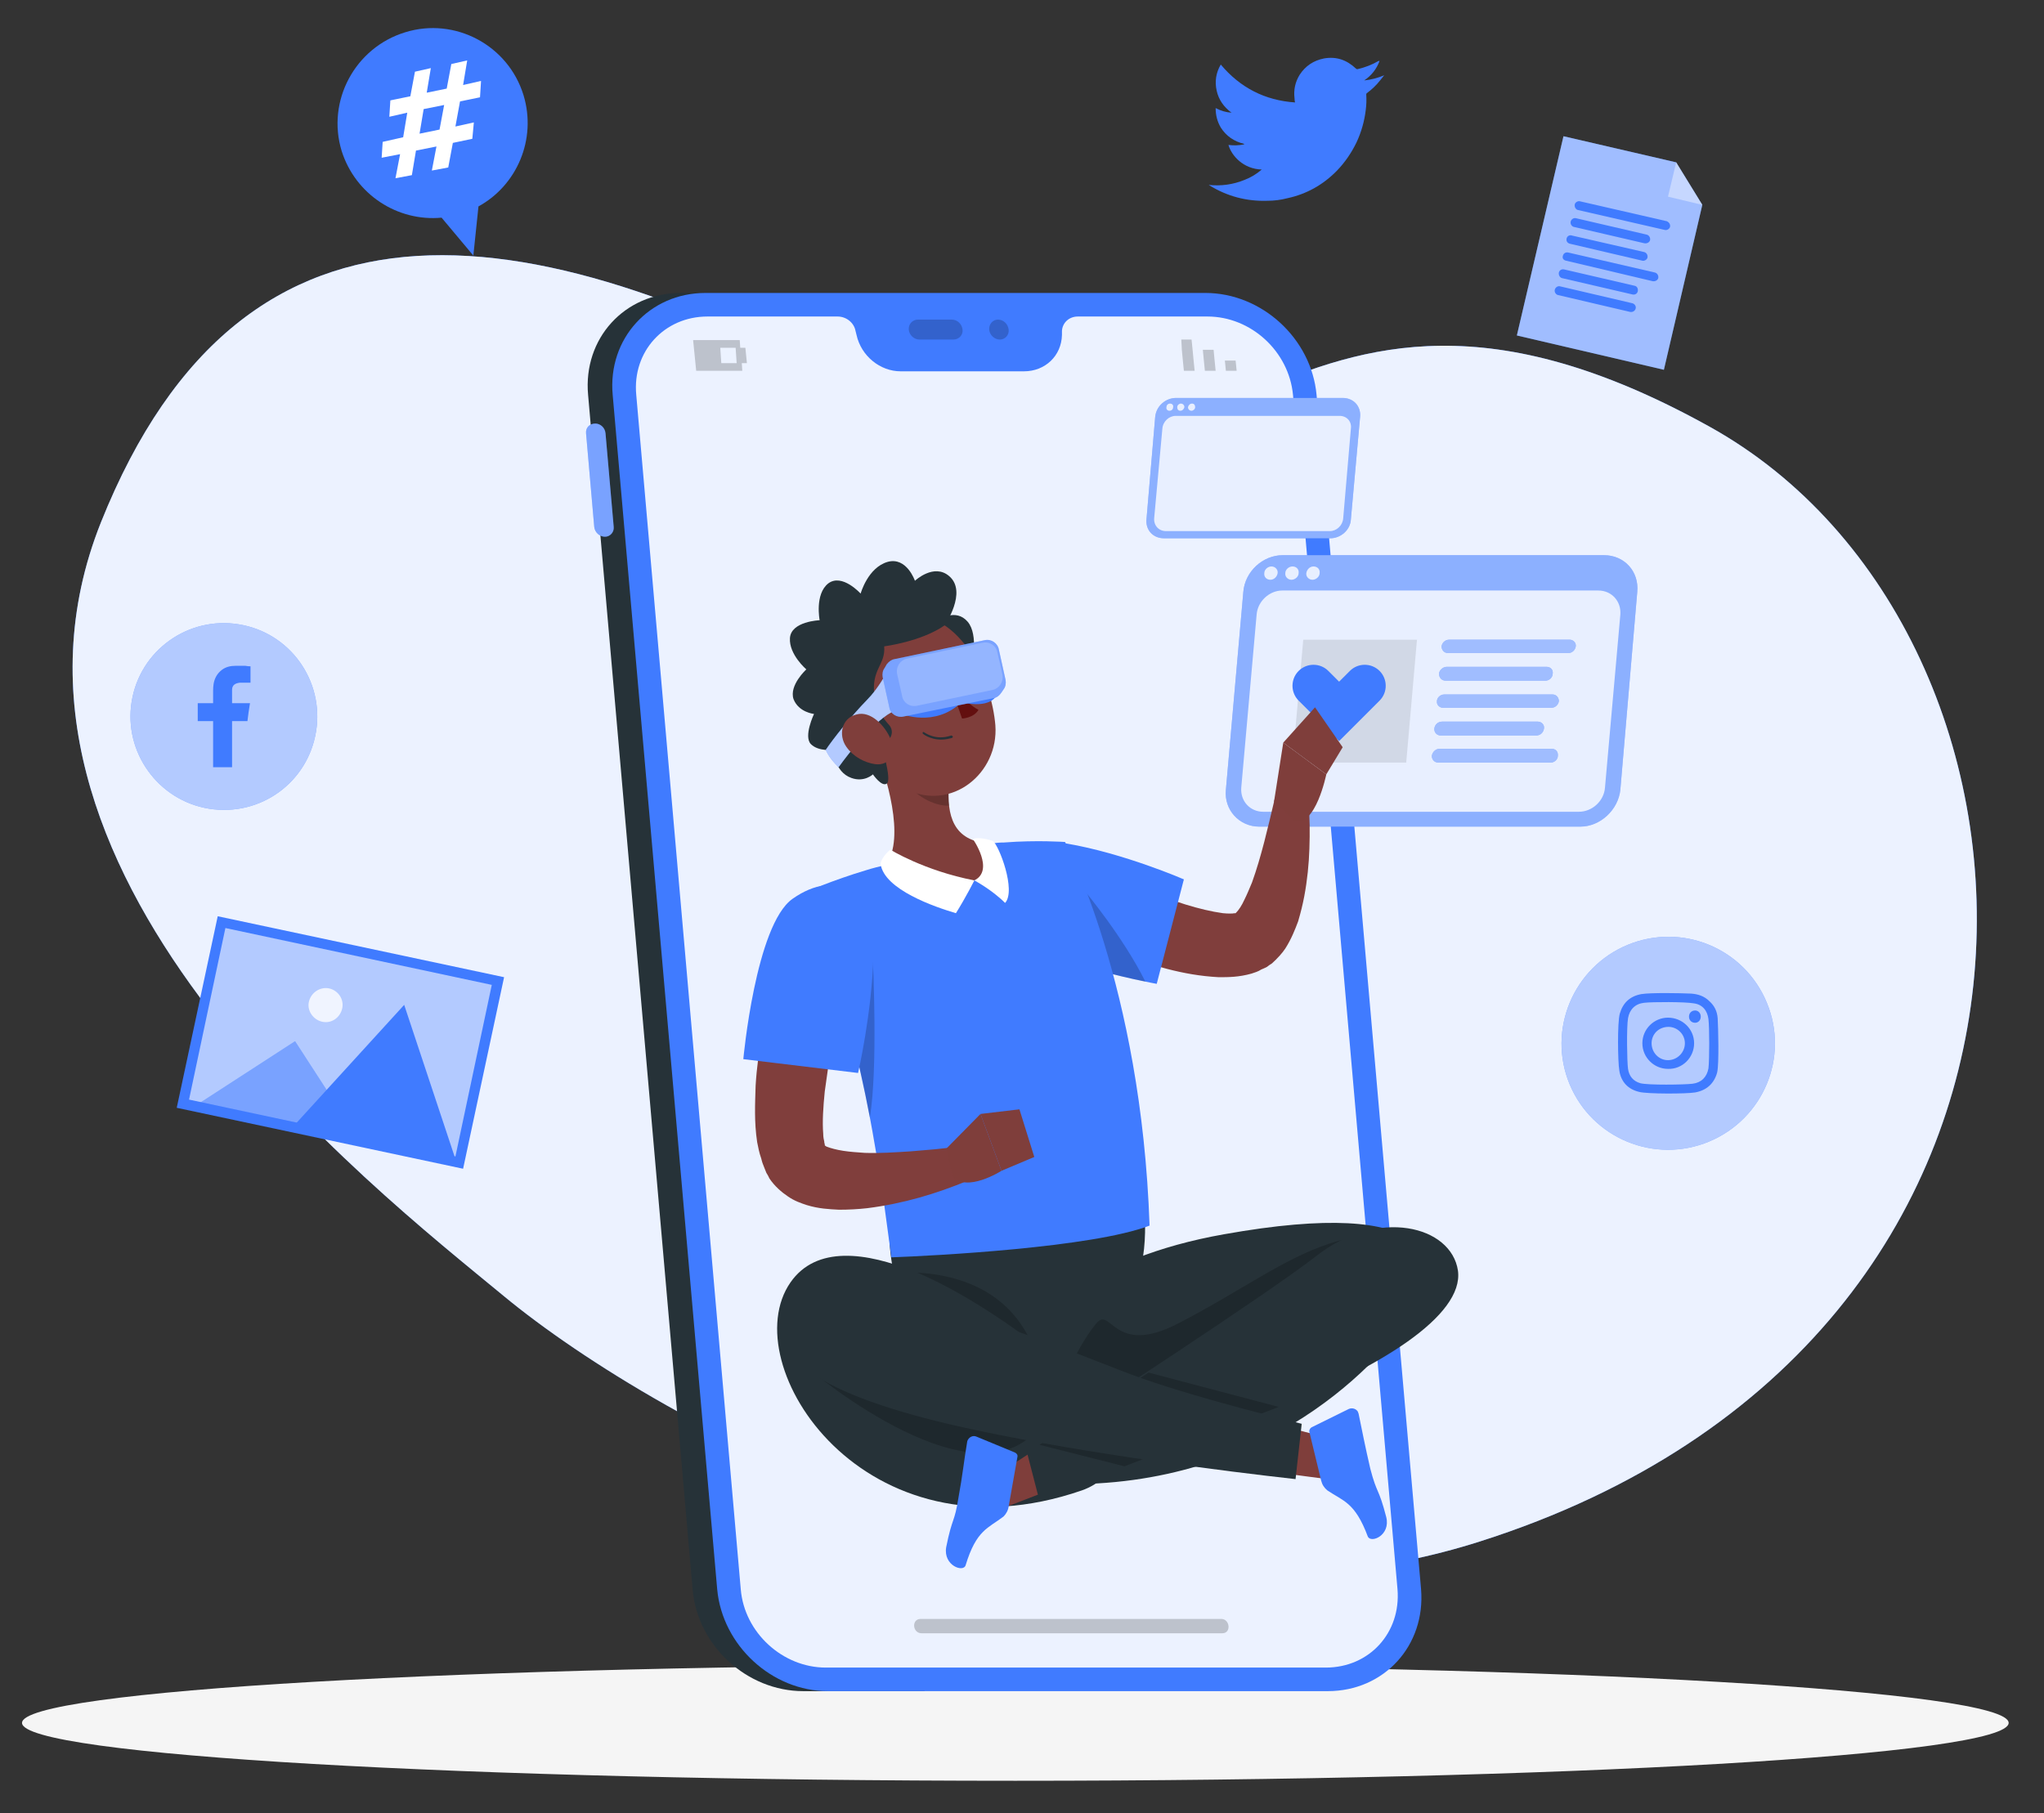
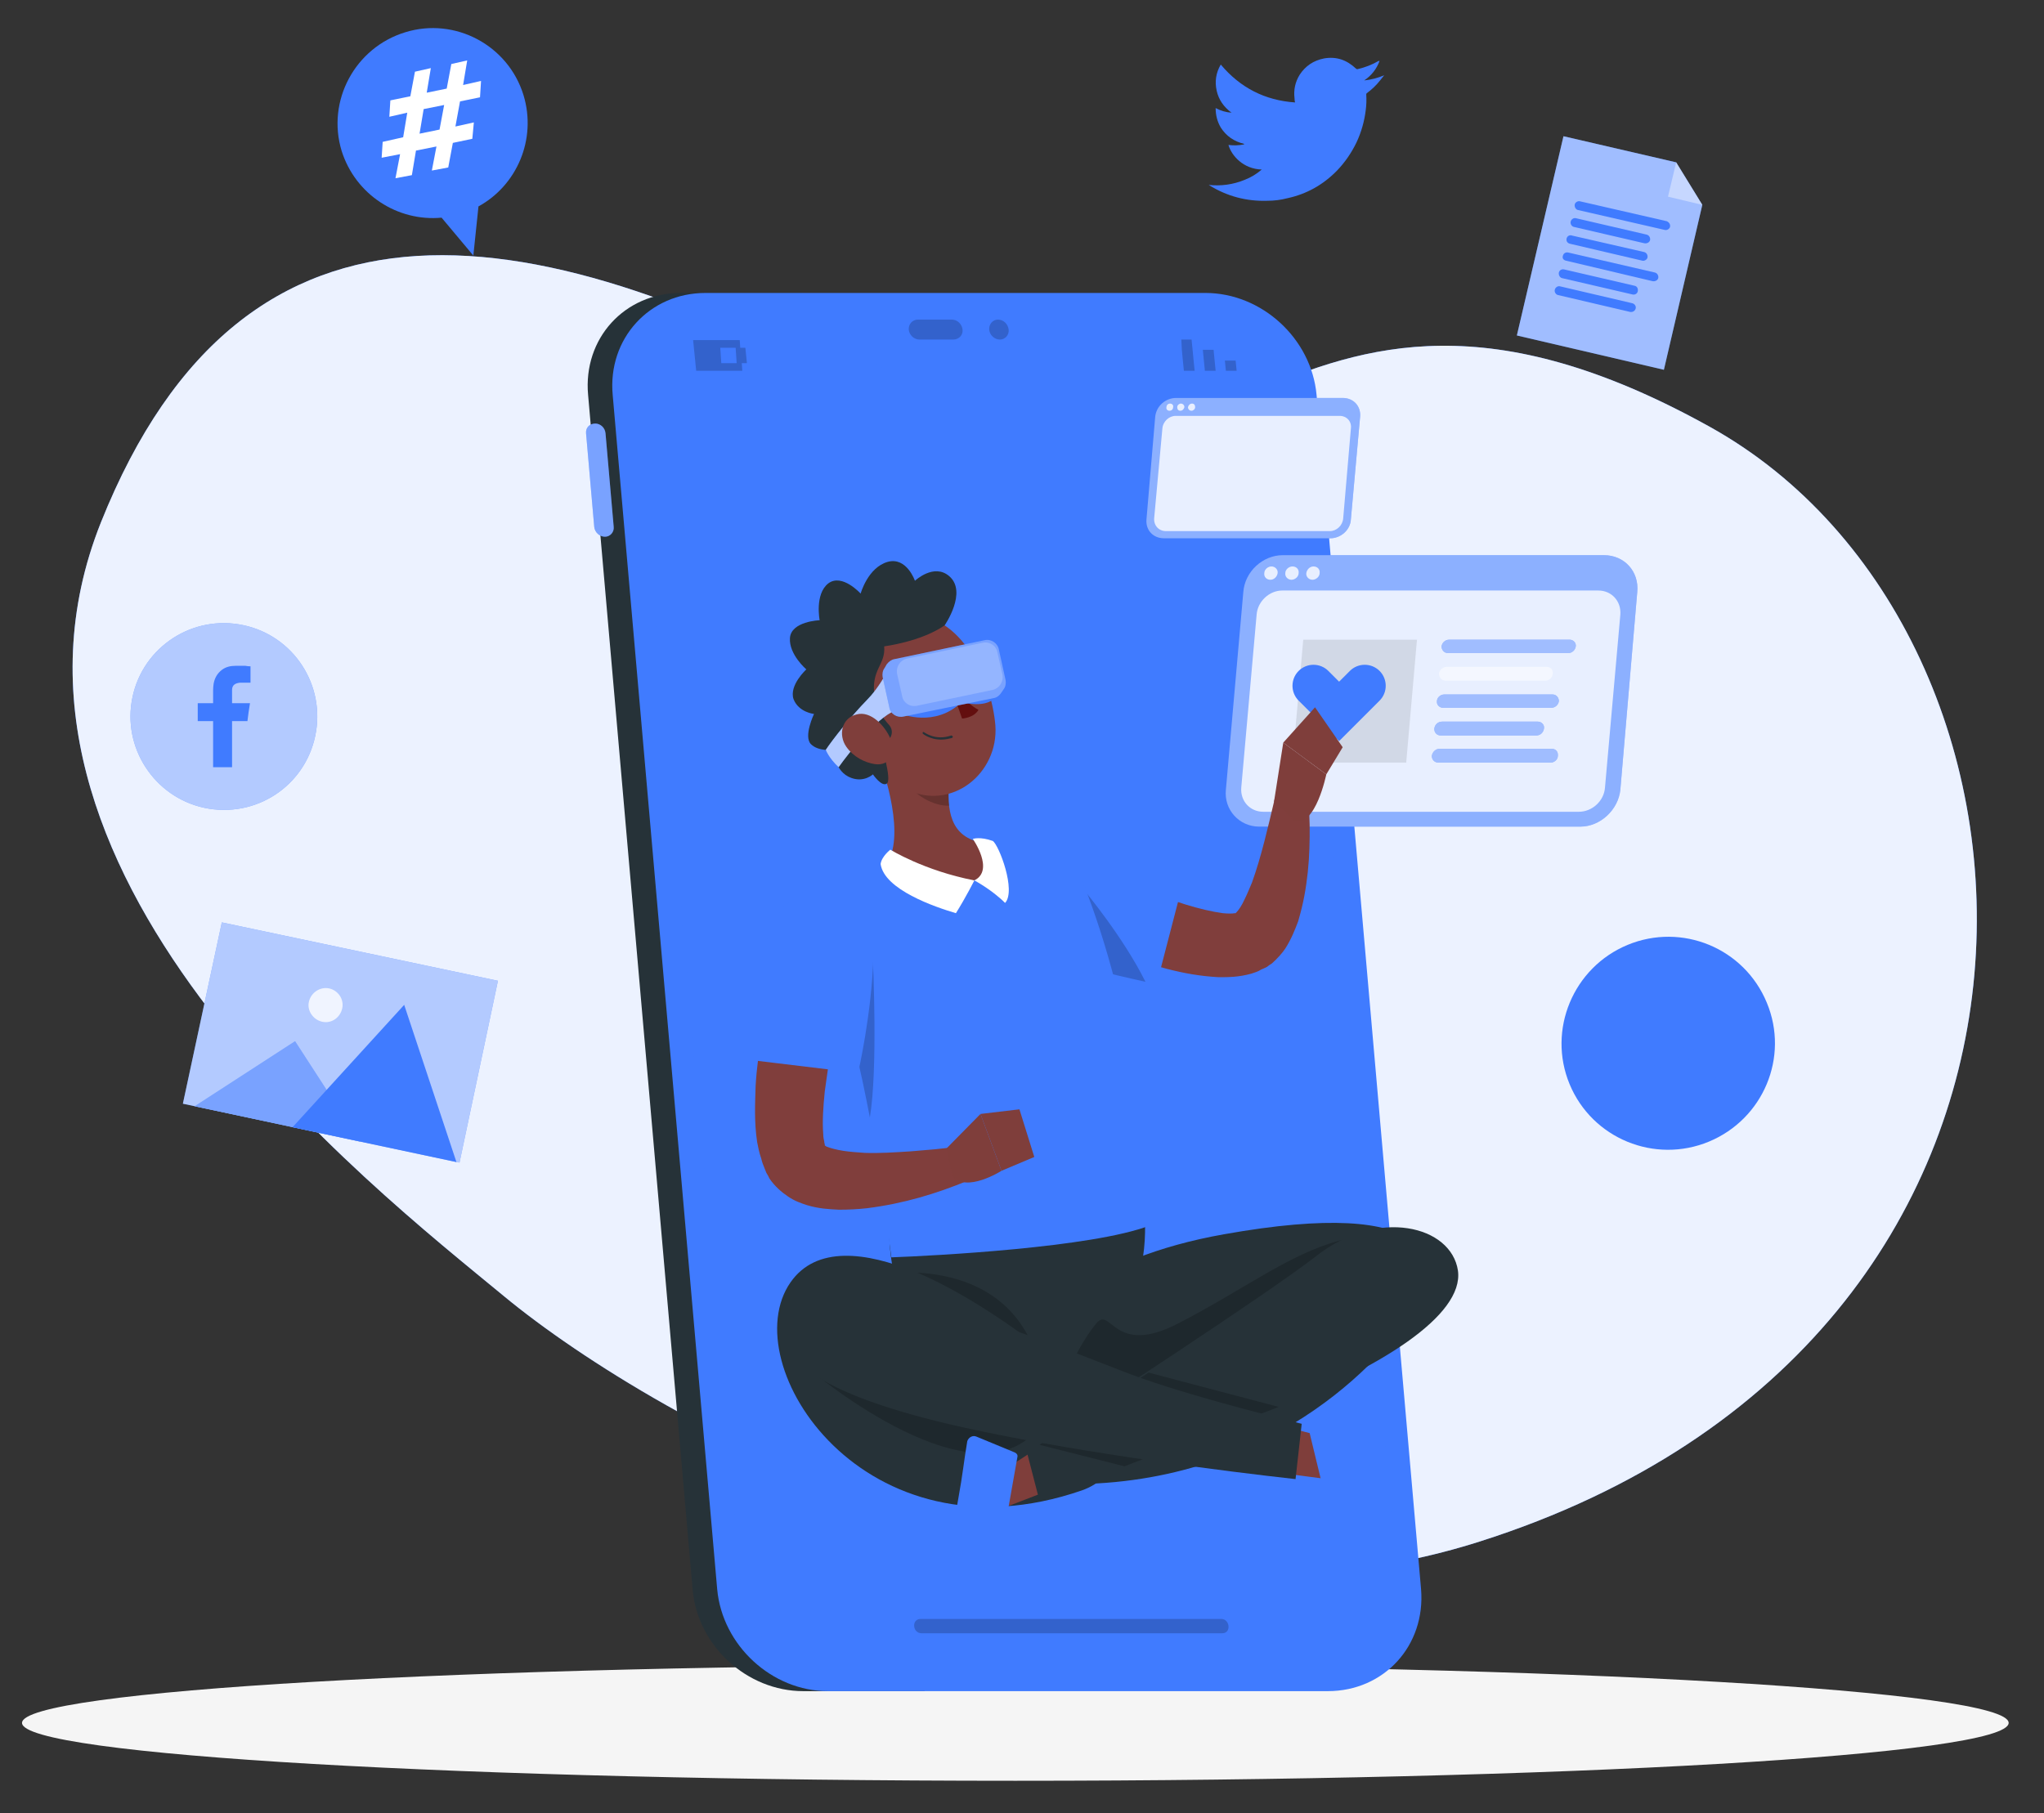
<svg xmlns="http://www.w3.org/2000/svg" version="1.2" viewBox="0 0 399 354" width="399" height="354">
  <rect x="0" y="0" width="399" height="354" fill="#333333" stroke="none" />
  <title>social-media-api-integration-svg</title>
  <style>
		.s0 { fill: #407bff } 
		.s1 { opacity: .9;fill: #ffffff } 
		.s2 { fill: #f5f5f5 } 
		.s3 { fill: #263238 } 
		.s4 { opacity: .3;fill: #ffffff } 
		.s5 { fill: #000000 } 
		.s6 { opacity: .2;fill: #000000 } 
		.s7 { opacity: .4;fill: #ffffff } 
		.s8 { opacity: .8;fill: #ffffff } 
		.s9 { opacity: .1;fill: #000000 } 
		.s10 { fill: #ffffff } 
		.s11 { opacity: .6;fill: #ffffff } 
		.s12 { opacity: .5;fill: #ffffff } 
		.s13 { fill: #803e3c } 
		.s14 { fill: #7f3e3b } 
		.s15 { fill: #630f0f } 
		.s16 { opacity: .2;fill: #ffffff } 
	</style>
  <g id="Background_Simple">
    <g id="Layer">
      <path id="Layer" class="s0" d="m98.4 253.1c-26.4-21.8-105.7-83.4-78.7-151.1 28.2-70.5 85.3-60.6 153.1-22.9 63.4 35.2 75.2-43.4 160.9 4.2 72.6 40.3 79.7 178.1-44.9 217.7-75.7 24.1-160.5-23.2-190.4-47.9z" />
      <path id="Layer" class="s1" d="m98.4 253.1c-26.4-21.8-105.7-83.4-78.7-151.1 28.2-70.5 85.3-60.6 153.1-22.9 63.4 35.2 75.2-43.4 160.9 4.2 72.6 40.3 79.7 178.1-44.9 217.7-75.7 24.1-160.5-23.2-190.4-47.9z" />
    </g>
  </g>
  <g id="Shadow">
    <path id="_x3C_Path_x3E__1_" class="s2" d="m198.2 347.7c-107.2 0-193.9-5-193.9-11.3 0-6.3 86.7-11.3 193.9-11.3 107.2 0 193.9 5 193.9 11.3 0 6.3-86.7 11.3-193.9 11.3z" />
  </g>
  <g id="Device">
    <g id="Layer">
      <g id="Layer">
        <g id="Layer">
          <path id="Layer" class="s3" d="m132.9 57.2h23.7l23.9 273h-23.7c-11 0-20.7-8.9-21.6-19.9l-20.4-233.2c-1-11 7.1-19.9 18.1-19.9z" />
          <g id="Layer">
            <path id="Layer" class="s0" d="m118.2 84.6c-0.1-1.1-1-1.9-2-1.9-1.1 0-1.9 0.8-1.8 1.9l1.6 18.3c0.1 1 1 1.9 2.1 1.9 1 0 1.8-0.9 1.7-1.9z" />
            <path id="Layer" class="s4" d="m118.2 84.6c-0.1-1.1-1-1.9-2-1.9-1.1 0-1.9 0.8-1.8 1.9l1.6 18.3c0.1 1 1 1.9 2.1 1.9 1 0 1.8-0.9 1.7-1.9z" />
          </g>
        </g>
        <path id="Layer" class="s0" d="m161.6 330.2h97.6c11 0 19.1-8.9 18.2-19.9l-20.4-233.2c-1-11-10.7-19.9-21.7-19.9h-97.6c-10.9 0-19.1 8.9-18.1 19.9l20.4 233.2c1 11 10.7 19.9 21.6 19.9z" />
        <g id="Layer">
          <path id="Layer" class="s0" d="m138.1 61.8h25.4c1.7 0 3.2 1.2 3.5 2.8l0.2 0.8c0.9 4.1 4.6 7.1 8.6 7.1h24.1c4.1 0 7.3-3 7.4-7.1v-0.8c0.1-1.6 1.4-2.8 3.1-2.8h25.3c8.5 0 15.9 6.8 16.7 15.3l20.4 233.2c0.7 8.5-5.5 15.3-14 15.3h-97.6c-8.4 0-15.9-6.8-16.6-15.3l-20.4-233.2c-0.8-8.5 5.5-15.3 13.9-15.3z" />
-           <path id="Layer" class="s1" d="m138.1 61.8h25.4c1.7 0 3.2 1.2 3.5 2.8l0.2 0.8c0.9 4.1 4.6 7.1 8.6 7.1h24.1c4.1 0 7.3-3 7.4-7.1v-0.8c0.1-1.6 1.4-2.8 3.1-2.8h25.3c8.5 0 15.9 6.8 16.7 15.3l20.4 233.2c0.7 8.5-5.5 15.3-14 15.3h-97.6c-8.4 0-15.9-6.8-16.6-15.3l-20.4-233.2c-0.8-8.5 5.5-15.3 13.9-15.3z" />
        </g>
        <g id="Layer" style="opacity: .2">
          <path id="Layer" class="s5" d="m193.1 64.4c0.1 1 1 1.9 2.1 1.9 1 0 1.8-0.9 1.7-1.9-0.1-1.1-1-2-2.1-2-1 0-1.8 0.9-1.7 2z" />
          <path id="Layer" class="s5" d="m179.2 62.4c0.7 0 5.8 0 6.6 0 1.1 0 2 0.9 2.1 2 0.1 1-0.7 1.9-1.8 1.9-0.6 0-5.9 0-6.6 0-1.1 0-2-0.9-2.1-1.9-0.1-1.1 0.7-2 1.8-2z" />
        </g>
        <g id="Layer" style="opacity: .2">
          <path id="Layer" class="s5" d="m241.4 72.4h-2.1l-0.2-2h2.1z" />
          <path id="Layer" class="s5" d="m237.1 70.4l0.2 2h-2.1l-0.2-2-0.2-2.1h2.1z" />
          <path id="Layer" class="s5" d="m232.6 66.3l0.2 2 0.2 2.1 0.2 2h-2.1l-0.2-2-0.2-2.1-0.1-2z" />
        </g>
        <path id="Layer" fill-rule="evenodd" class="s6" d="m144.4 66.4l0.1 1.5h1l0.3 3h-1l0.1 1.5h-9l-0.6-6zm-3.6 4.5h3l-0.2-3h-3z" />
      </g>
      <g id="Layer" style="opacity: .2">
        <path id="Layer" class="s5" d="m179.9 318.9q29.4 0 58.7 0c1.8 0 1.5-2.8-0.2-2.8q-29.4 0-58.7 0c-1.8 0-1.6 2.8 0.2 2.8z" />
      </g>
    </g>
  </g>
  <g id="Screen">
    <g id="Layer">
      <g id="Layer">
        <g id="Layer">
          <path id="Layer" class="s0" d="m308.5 161.4h-62.7c-3.9 0-6.9-3.3-6.5-7.2l3.4-38.6c0.3-4 3.8-7.2 7.7-7.2h62.7c4 0 6.9 3.2 6.5 7.2l-3.3 38.6c-0.4 3.9-3.9 7.2-7.8 7.2z" />
          <path id="Layer" class="s7" d="m308.5 161.4h-62.7c-3.9 0-6.9-3.3-6.5-7.2l3.4-38.6c0.3-4 3.8-7.2 7.7-7.2h62.7c4 0 6.9 3.2 6.5 7.2l-3.3 38.6c-0.4 3.9-3.9 7.2-7.8 7.2z" />
          <path id="Layer" class="s8" d="m308.2 158.5h-61.6c-2.6 0-4.5-2.1-4.3-4.7l3-33.8c0.2-2.6 2.5-4.7 5-4.7h61.7c2.6 0 4.5 2.1 4.3 4.7l-3 33.8c-0.2 2.6-2.5 4.7-5.1 4.7z" />
          <path id="Layer" class="s8" d="m249.4 111.9c-0.1 0.7-0.7 1.3-1.4 1.3-0.8 0-1.3-0.6-1.2-1.3 0-0.7 0.7-1.3 1.4-1.3 0.7 0 1.3 0.6 1.2 1.3z" />
          <path id="Layer" class="s8" d="m253.5 111.9c0 0.7-0.7 1.3-1.4 1.3-0.7 0-1.3-0.6-1.2-1.3 0-0.7 0.7-1.3 1.4-1.3 0.8 0 1.3 0.6 1.2 1.3z" />
          <path id="Layer" class="s8" d="m257.6 111.9c0 0.7-0.7 1.3-1.4 1.3-0.7 0-1.3-0.6-1.2-1.3 0.1-0.7 0.7-1.3 1.4-1.3 0.8 0 1.3 0.6 1.2 1.3z" />
          <path id="Layer" class="s9" d="m274.5 148.9h-22.2l2.1-24h22.2z" />
          <g id="Layer">
            <g id="Layer">
              <path id="Layer" class="s0" d="m306.2 127.5h-23.6c-0.7 0-1.2-0.6-1.2-1.3 0.1-0.7 0.7-1.3 1.5-1.3h23.5c0.7 0 1.3 0.6 1.2 1.3-0.1 0.7-0.7 1.3-1.4 1.3z" />
-               <path id="Layer" class="s0" d="m301.7 132.9h-19.5c-0.8 0-1.3-0.6-1.3-1.4 0.1-0.7 0.8-1.3 1.5-1.3h19.5c0.8 0 1.3 0.6 1.2 1.3 0 0.8-0.7 1.4-1.4 1.4z" />
              <path id="Layer" class="s0" d="m302.8 138.2h-21.1c-0.7 0-1.3-0.6-1.2-1.3 0-0.7 0.7-1.3 1.4-1.3h21.2c0.7 0 1.2 0.6 1.2 1.3-0.1 0.7-0.7 1.3-1.5 1.3z" />
              <path id="Layer" class="s0" d="m299.9 143.6h-18.7c-0.7 0-1.3-0.6-1.2-1.4 0.1-0.7 0.7-1.3 1.5-1.3h18.7c0.7 0 1.3 0.6 1.2 1.3-0.1 0.8-0.7 1.4-1.5 1.4z" />
              <path id="Layer" class="s0" d="m302.7 148.9h-21.9c-0.8 0-1.3-0.6-1.3-1.3 0.1-0.8 0.8-1.4 1.5-1.4h21.9c0.8 0 1.3 0.6 1.2 1.4 0 0.7-0.7 1.3-1.4 1.3z" />
            </g>
            <g id="Layer" style="opacity: .5">
              <path id="Layer" class="s10" d="m306.2 127.5h-23.6c-0.7 0-1.2-0.6-1.2-1.3 0.1-0.7 0.7-1.3 1.5-1.3h23.5c0.7 0 1.3 0.6 1.2 1.3-0.1 0.7-0.7 1.3-1.4 1.3z" />
              <path id="Layer" class="s10" d="m301.7 132.9h-19.5c-0.8 0-1.3-0.6-1.3-1.4 0.1-0.7 0.8-1.3 1.5-1.3h19.5c0.8 0 1.3 0.6 1.2 1.3 0 0.8-0.7 1.4-1.4 1.4z" />
              <path id="Layer" class="s10" d="m302.8 138.2h-21.1c-0.7 0-1.3-0.6-1.2-1.3 0-0.7 0.7-1.3 1.4-1.3h21.2c0.7 0 1.2 0.6 1.2 1.3-0.1 0.7-0.7 1.3-1.5 1.3z" />
              <path id="Layer" class="s10" d="m299.9 143.6h-18.7c-0.7 0-1.3-0.6-1.2-1.4 0.1-0.7 0.7-1.3 1.5-1.3h18.7c0.7 0 1.3 0.6 1.2 1.3-0.1 0.8-0.7 1.4-1.5 1.4z" />
              <path id="Layer" class="s10" d="m302.7 148.9h-21.9c-0.8 0-1.3-0.6-1.3-1.3 0.1-0.8 0.8-1.4 1.5-1.4h21.9c0.8 0 1.3 0.6 1.2 1.4 0 0.7-0.7 1.3-1.4 1.3z" />
            </g>
          </g>
        </g>
        <path id="Layer" class="s0" d="m269.3 131c-1.6-1.6-4.2-1.6-5.8 0l-2.1 2.1-2.1-2.1c-1.6-1.6-4.2-1.6-5.8 0-1.6 1.6-1.6 4.2 0 5.8l7.9 7.9 7.9-7.9c1.6-1.6 1.6-4.2 0-5.8z" />
      </g>
      <g id="Layer">
        <g id="Layer">
          <path id="Layer" class="s0" d="m259.7 105.1h-32.5c-2.1 0-3.6-1.6-3.4-3.7l1.7-20c0.2-2.1 2-3.7 4.1-3.7h32.5c2.1 0 3.6 1.6 3.4 3.7l-1.8 20c-0.1 2.1-2 3.7-4 3.7z" />
          <path id="Layer" class="s7" d="m259.7 105.1h-32.5c-2.1 0-3.6-1.6-3.4-3.7l1.7-20c0.2-2.1 2-3.7 4.1-3.7h32.5c2.1 0 3.6 1.6 3.4 3.7l-1.8 20c-0.1 2.1-2 3.7-4 3.7z" />
          <path id="Layer" class="s8" d="m259.6 103.7h-32c-1.4 0-2.4-1.1-2.3-2.5l1.6-17.5c0.1-1.4 1.3-2.5 2.6-2.5h32c1.4 0 2.4 1.1 2.2 2.5l-1.5 17.5c-0.1 1.4-1.3 2.5-2.6 2.5z" />
          <path id="Layer" class="s8" d="m229 79.5c0 0.4-0.3 0.7-0.7 0.7-0.4 0-0.7-0.3-0.6-0.7 0-0.4 0.3-0.7 0.7-0.7 0.4 0 0.7 0.3 0.6 0.7z" />
          <path id="Layer" class="s8" d="m231.2 79.5c-0.1 0.4-0.4 0.7-0.8 0.7-0.4 0-0.6-0.3-0.6-0.7 0-0.4 0.4-0.7 0.7-0.7 0.4 0 0.7 0.3 0.7 0.7z" />
          <path id="Layer" class="s8" d="m233.3 79.5c0 0.4-0.4 0.7-0.7 0.7-0.4 0-0.7-0.3-0.7-0.7 0.1-0.4 0.4-0.7 0.8-0.7 0.4 0 0.6 0.3 0.6 0.7z" />
        </g>
      </g>
    </g>
  </g>
  <g id="Instagram">
    <g id="Layer">
      <path id="Layer" class="s0" d="m333.6 222.9c-10.6 4.4-22.8-0.6-27.2-11.2-4.4-10.6 0.7-22.8 11.3-27.2 10.6-4.4 22.8 0.6 27.2 11.3 4.4 10.6-0.7 22.7-11.3 27.1z" />
-       <path id="Layer" class="s11" d="m333.6 222.9c-10.6 4.4-22.8-0.6-27.2-11.2-4.4-10.6 0.7-22.8 11.3-27.2 10.6-4.4 22.8 0.6 27.2 11.3 4.4 10.6-0.7 22.7-11.3 27.1z" />
      <g id="Layer">
        <path id="Layer" fill-rule="evenodd" class="s0" d="m335.2 209.4c-0.6 2.2-2.1 3.5-4.3 3.9-1.8 0.3-9.4 0.3-10.9-0.1-2.2-0.5-3.6-2-3.9-4.2-0.3-1.7-0.4-9.4 0.1-11.1 0.6-2.1 2-3.4 4.2-3.8 1.9-0.3 7.4-0.2 9.7-0.1 1.4 0.1 2.6 0.5 3.6 1.5 1 0.9 1.5 2 1.6 3.3 0.1 1.6 0.3 8.9-0.1 10.6zm-1.7-10.4c-0.2-1.7-1.2-2.9-2.9-3.1-1.7-0.3-8-0.3-9.7-0.1-1.7 0.2-2.8 1.3-3.1 3-0.3 1.8-0.2 8.5 0 9.9 0.2 1.4 1 2.4 2.4 2.8 1.5 0.4 8.6 0.3 10.2 0.1 1.7-0.2 2.8-1.3 3.1-3 0.2-1.7 0.2-8 0-9.6zm-2.8 4.7c0 2.8-2.3 5.1-5.1 5-2.7 0-5-2.2-5-5 0-2.8 2.3-5 5-5 2.8 0 5.1 2.2 5.1 5zm-1.8 0c0-1.8-1.5-3.2-3.2-3.2-1.9 0-3.3 1.4-3.3 3.2 0 1.8 1.4 3.3 3.2 3.3 1.8 0 3.3-1.5 3.3-3.3zm3.1-5.2c0 0.7-0.5 1.2-1.1 1.2-0.7 0-1.2-0.5-1.2-1.2 0-0.7 0.5-1.2 1.2-1.2 0.6 0 1.1 0.5 1.1 1.2z" />
      </g>
    </g>
  </g>
  <g id="Document">
    <g id="Layer">
      <path id="Layer" class="s0" d="m327.2 31.7l-22-5.1-9.1 38.9 28.7 6.7 7.5-32.2z" />
      <path id="Layer" class="s12" d="m327.2 31.7l-22-5.1-9.1 38.9 28.7 6.7 7.5-32.2z" />
      <path id="Layer" class="s7" d="m327.2 31.7l-1.6 6.7 6.7 1.6z" />
      <g id="Layer">
        <g id="Layer">
          <path id="Layer" class="s0" d="m325 44.9l-17-3.9c-0.4-0.1-0.7-0.6-0.6-1.1 0.1-0.4 0.6-0.7 1-0.6l17 3.9c0.4 0.2 0.7 0.6 0.6 1.1-0.1 0.4-0.6 0.7-1 0.6z" />
        </g>
        <g id="Layer">
          <path id="Layer" class="s0" d="m321 47.5l-13.8-3.2c-0.4-0.1-0.7-0.6-0.6-1 0.1-0.5 0.6-0.8 1-0.7l13.8 3.2c0.5 0.1 0.8 0.6 0.7 1.1-0.1 0.4-0.6 0.7-1.1 0.6z" />
        </g>
        <g id="Layer">
          <path id="Layer" class="s0" d="m320.6 50.9l-14.1-3.3c-0.5-0.1-0.8-0.5-0.7-1 0.1-0.5 0.6-0.8 1.1-0.6l14 3.2c0.5 0.1 0.8 0.6 0.7 1.1-0.1 0.4-0.6 0.7-1 0.6z" />
        </g>
      </g>
      <g id="Layer">
        <g id="Layer">
          <path id="Layer" class="s0" d="m322.6 54.9l-16.9-4c-0.5-0.1-0.8-0.5-0.6-1 0.1-0.4 0.5-0.7 1-0.6l16.9 3.9c0.5 0.1 0.8 0.6 0.7 1.1-0.1 0.4-0.6 0.7-1.1 0.6z" />
        </g>
        <g id="Layer">
          <path id="Layer" class="s0" d="m318.7 57.5l-13.8-3.2c-0.4-0.1-0.7-0.6-0.6-1.1 0.1-0.4 0.5-0.7 1-0.6l13.8 3.2c0.5 0.1 0.7 0.6 0.6 1.1-0.1 0.4-0.5 0.7-1 0.6z" />
        </g>
        <g id="Layer">
          <path id="Layer" class="s0" d="m318.2 60.9l-14.1-3.3c-0.4-0.1-0.7-0.6-0.6-1 0.1-0.5 0.6-0.8 1-0.7l14.1 3.3c0.5 0.1 0.8 0.6 0.7 1-0.1 0.5-0.6 0.8-1.1 0.7z" />
        </g>
      </g>
    </g>
  </g>
  <g id="Twitter">
    <path id="Layer" fill-rule="evenodd" class="s0" d="m246.3 33.1c-3.6-0.1-5.9-2.7-6.5-4.8q1.5 0.2 3-0.1 0 0 0.1-0.1-3-0.7-4.6-3.2-1-1.7-1-3.8 1.5 0.8 3.1 0.9c-1.5-1.1-2.5-2.5-2.9-4.3q-0.6-2.7 0.8-5.1 5.7 6.8 14.5 7.4-0.1-0.4-0.1-0.8-0.3-2.5 1-4.6c1.1-1.7 2.7-2.8 4.8-3.2 2.4-0.4 4.4 0.3 6.2 2 0.1 0.1 0.2 0.1 0.3 0.1q2.2-0.5 4.1-1.6 0.1 0 0.1 0 0 0 0.1 0-0.9 2.4-3 3.8 2-0.2 3.9-1 0 0 0 0-0.4 0.5-0.8 1-1.1 1.4-2.6 2.5-0.1 0.1-0.1 0.2 0.1 1.6-0.1 3.1-0.4 3.3-1.8 6.3-1.5 3.1-3.8 5.5-4.1 4.2-9.7 5.4-1.9 0.5-3.9 0.5-6.1 0.2-11.3-3-0.1-0.1-0.2-0.1 3.7 0.4 7.1-1 1.8-0.7 3.3-2z" />
  </g>
  <g id="Hashtag">
    <g id="Layer">
      <path id="Layer" class="s0" d="m102.2 18.6c-3-9.8-13.4-15.3-23.1-12.3-9.8 3-15.4 13.4-12.4 23.2 2.7 8.5 10.9 13.8 19.5 13l6.2 7.4 1-9.6c7.5-4.1 11.4-13.1 8.8-21.7z" />
      <path id="Layer" fill-rule="evenodd" class="s10" d="m89.8 19.8l-0.9 4.9 3.6-0.8-0.3 3.2-3.8 0.8-0.9 4.8-3.2 0.6 0.9-4.7-4 0.8-0.8 4.8-3.2 0.6 0.9-4.7-3.6 0.7 0.2-3.1 4-0.9 0.8-4.8-3.5 0.8 0.2-3.2 3.9-0.8 0.9-4.8 3.1-0.7-0.8 4.8 3.9-0.8 0.9-4.8 3.1-0.7-0.8 4.8 3.5-0.8-0.2 3.2zm-3.1 0.7l-4 0.8-0.8 4.8 3.9-0.8z" />
    </g>
  </g>
  <g id="Photo">
    <g id="Layer">
      <g id="Layer">
        <g id="Layer">
          <path id="Layer" class="s0" d="m43.3 180.1l53.9 11.4-7.5 35.5-54-11.5z" />
          <path id="Layer" class="s11" d="m43.3 180.1l53.9 11.4-7.5 35.5-54-11.5z" />
        </g>
        <g id="Layer">
          <path id="Layer" class="s0" d="m57.6 203.3l-19.6 12.7 32.3 6.9z" />
          <path id="Layer" class="s4" d="m57.6 203.3l-19.6 12.7 32.3 6.9z" />
          <path id="Layer" class="s0" d="m89.1 226.9l-10.2-30.7-21.8 23.9z" />
        </g>
        <path id="Layer" class="s8" d="m66.8 196.9c-0.4 1.8-2.1 3-3.9 2.6-1.8-0.4-3-2.2-2.6-3.9 0.4-1.8 2.2-3 4-2.6 1.7 0.4 2.9 2.1 2.5 3.9z" />
      </g>
      <g id="Layer">
-         <path id="Layer" fill-rule="evenodd" class="s0" d="m90.4 228.2l-55.9-11.9 8-37.4 55.9 11.9zm-53.5-13.5l52 11.1 7.1-33.5-52-11.1z" />
-       </g>
+         </g>
    </g>
  </g>
  <g id="Facebook">
    <g id="Layer">
      <g id="Layer">
        <path id="Layer" class="s0" d="m61.7 142.8c-1.6 10-10.9 16.7-20.9 15.1-9.9-1.6-16.7-11-15.1-20.9 1.6-10 11-16.7 20.9-15.1 10 1.6 16.7 11 15.1 20.9z" />
        <path id="Layer" class="s11" d="m61.7 142.8c-1.6 10-10.9 16.7-20.9 15.1-9.9-1.6-16.7-11-15.1-20.9 1.6-10 11-16.7 20.9-15.1 10 1.6 16.7 11 15.1 20.9z" />
      </g>
      <path id="Layer" fill-rule="evenodd" class="s0" d="m46.8 133.3q0.9 0 1.8 0 0.1 0 0.3 0v-3.2q-0.5 0-1-0.1-1 0-1.9 0c-1 0-1.9 0.2-2.7 0.8-0.9 0.7-1.4 1.6-1.6 2.7q-0.1 0.7-0.1 1.3 0 1.1 0 2.2v0.3h-3v3.5h3v9h3.7v-9h3q0.2-1.7 0.5-3.5-0.4 0-0.7 0c-0.9 0-2.8 0-2.8 0 0 0 0-1.8 0-2.6 0-1 0.7-1.3 1.5-1.4z" />
    </g>
  </g>
  <g id="Character">
    <g id="Layer">
-       <path id="Layer" class="s3" d="m183.3 121c0 0 3.3-2.3 5.6 0.4 2.2 2.6 0.8 8.5 0.8 8.5l-5.3-6.5z" />
      <g id="Layer">
        <path id="Layer" class="s13" d="m255.4 156.5l-6.6-0.4c-1.3 5.5-2.6 11.2-4.4 16.2-0.5 1.2-1 2.4-1.5 3.4-0.5 1.1-1.1 2-1.6 2.5-0.2 0.2-0.2 0.1-0.3 0.1-0.3 0.1-1.3 0.1-2.3 0-2.2-0.3-4.7-0.9-7.3-1.7-2.5-0.8-5.1-1.7-7.7-2.7-2.6-1-5.2-2.1-7.8-3.3-2.5-1.1-5.2-2.3-7.6-3.5l-6.1 12c2.8 1.5 5.5 2.7 8.3 3.9 2.8 1.3 5.6 2.4 8.5 3.4 2.9 1.1 5.8 2 8.9 2.8 3.1 0.8 6.3 1.4 10 1.6 1.9 0 3.9 0 6.4-0.7 0.6-0.2 1.3-0.4 1.9-0.8q0.5-0.2 1.1-0.5 0.5-0.4 1-0.7c1.1-1 2-2 2.6-2.9 1.2-1.9 1.9-3.7 2.5-5.3 0.5-1.7 0.9-3.3 1.2-4.9 0.6-3.2 0.9-6.3 1-9.3 0.1-3.1 0.1-6.1-0.2-9.2z" />
        <g id="Layer">
          <path id="Layer" class="s0" d="m193.6 179.1c3.9 7.9 32.2 13 32.2 13l5.3-20.4c0 0-11.7-5.1-22.9-7-11.5-1.8-18.8 5.7-14.6 14.4z" />
        </g>
        <g id="Layer">
          <path id="Layer" class="s14" d="m248.7 156.5l1.8-11.5 8.4 6.2c0 0-2.1 10.3-6.2 9.1z" />
          <path id="Layer" class="s14" d="m256.7 138.1l5.4 7.8-3.2 5.3-8.4-6.2z" />
        </g>
        <path id="Layer" class="s6" d="m211.7 173.9l-4 1.4-0.8 3 0.5 4.8 3.7 5.5c5.1 1.5 9.9 2.5 12.5 3.1-4.3-8.7-11.9-17.8-11.9-17.8z" />
      </g>
      <g id="Layer">
        <path id="Layer" class="s3" d="m173.6 241c0 0-0.4 32.6 29.3 25.9 28.2-6.5 19.3-38.1 19.3-38.1z" />
        <g id="Layer">
          <path id="Layer" class="s3" d="m202.9 263.1c-9.7-7.9-38.6-27.1-48.6-12.7-11.1 16 14.4 55.3 56.9 40.6 6.8-2.4 12.8-10.6-8.3-27.9z" />
        </g>
        <path id="Layer" class="s3" d="m238.9 241c41.4-7.4 43.7 5.1 36.6 15.7-7.1 10.6-30.7 35.5-72.6 32.9-15.6-1-15.9-39.4 36-48.6z" />
        <path id="Layer" class="s6" d="m208.9 266.9c0 0 2.2-5 5.1-8.5 2.9-3.5 3.3 6.6 16 0 12.8-6.6 21.7-13.6 31.6-16.2 9.9-2.6-7.6 15.2-7.6 15.2l-31 17.1z" />
        <path id="Layer" class="s14" d="m209.7 289.1l-15.3 5.9 1.3-7.8 12.6-8.2z" />
        <path id="Layer" class="s3" d="m284.6 248.1c-1.3-8.8-15.6-12.3-27.6-2.9-9.9 7.7-45.2 30.6-56.6 38.1l2.4 9.3c10.5-4 31.1-11.8 45.8-17.5 20.6-7.9 37.2-18.2 36-27z" />
        <path id="Layer" class="s6" d="m201.1 261.7c-5.1-10.8-15.9-12.9-22-13.2 8.4 3.6 16.8 9.3 22 13.2z" />
        <path id="Layer" class="s6" d="m219.5 286.3c9.5-3.7 20.3-7.8 29.1-11.2q0.5-0.2 1-0.4l-25.4-6.7c-8.7 5.7-16.7 11.1-21.3 14.1z" />
        <path id="Layer" class="s6" d="m158.3 267.6c0 0 33.2 28.1 45.3 10.1l-40-15.3-4.5-2z" />
        <path id="Layer" class="s14" d="m243.7 286.8l15.4 2-1.6-8.5-15.8-4.1z" />
        <path id="Layer" class="s3" d="m254.1 278c-7.6-1.9-24.7-6.2-35.3-10.4-14.3-5.5-50.6-20.6-62.6-13.6-8.3 4.9 0.3 12.2 0.3 12.2 0 0 3.8 6.7 34.3 13.1 21.7 4.6 48.6 8 62.1 9.5z" />
        <path id="Layer" class="s0" d="m257.9 289.1l-2.3-9.5c-0.1-0.3 0.1-0.7 0.4-0.9l7.3-3.6c0.7-0.3 1.5 0 1.8 0.6q0 0.1 0.1 0.3c0.7 3.4 1.3 6.5 2.3 10.8 1.3 5 1.6 3.6 3.1 9.4 0.9 3.6-3 5.2-3.6 3.8-2.5-6.7-4.8-6.9-7.9-9-0.6-0.5-1-1.1-1.2-1.9z" />
        <path id="Layer" class="s0" d="m196.9 294.1l1.7-9.6c0.1-0.4-0.1-0.7-0.5-0.9l-7.5-3.1c-0.7-0.3-1.4 0.1-1.7 0.7q-0.1 0.2-0.1 0.3c-0.6 3.5-0.9 6.6-1.7 10.9-0.8 5.1-1.2 3.7-2.4 9.7-0.6 3.6 3.4 5 3.8 3.5 2.1-6.9 4.4-7.2 7.4-9.5 0.5-0.5 0.9-1.2 1-2z" />
      </g>
      <g id="Layer">
        <path id="Layer" class="s0" d="m170.7 223.2c1.6 8.8 2.5 16.7 3.3 22.3 8.2-0.3 39.2-1.9 50.4-6.2-1.6-47-16.5-74.9-16.5-74.9 0 0-5.5-0.4-11.9 0.1q-1.2 0-2.5 0.2c-5.5 0.6-14.4 2.6-20.5 4.2q-2 0.4-3.9 1c-6.4 1.9-11.9 4.3-11.9 4.3 4 9.7 7.1 19.8 9.4 29.3 1.7 7 3.1 13.7 4.1 19.7z" />
      </g>
      <path id="Layer" class="s14" d="m170.6 145.3c2.5 6.3 6.1 18.2 2.4 23.5 4 2.9 9.6 4.8 17 3.1 5.7-1.2 5.2-5.3 3.5-7.2-7.7-0.3-8.6-5.8-8.3-11.2z" />
      <g id="Layer">
        <path id="Layer" class="s10" d="m190.2 171.9c0 0-1.6 3.2-3.6 6.4-4.1-1.2-14-4.6-14.7-9.6 0.2-1.5 1.9-2.8 1.9-2.8 0 0 6.6 4.1 16.4 6z" />
      </g>
      <g id="Layer">
        <path id="Layer" class="s10" d="m190.2 171.9c0 0 3.4 1.8 6 4.4 2.2-2.4-1.2-11.3-2.4-12.1-2.5-0.9-3.9-0.4-3.9-0.4 0 0 4.3 6.1 0.3 8.1z" />
      </g>
      <path id="Layer" class="s6" d="m176.5 148.7l8.7 4.8c0 1.3-0.1 2.6 0.1 3.8-2.9 0.2-7.4-2.2-8.2-5-0.5-1.5-0.7-2.9-0.6-3.6z" />
      <path id="Layer" class="s14" d="m166.2 137.4c3.3 8.5 4.9 13.7 10.7 16.7 8.8 4.4 18.1-3.1 17.4-12.5-0.7-8.4-6.1-20.9-15.7-21.5-9.4-0.5-15.8 8.9-12.4 17.3z" />
      <path id="Layer" class="s3" d="m180.1 135.4c0.2 0.8 0.8 1.2 1.3 1 0.4-0.1 0.6-0.8 0.4-1.5-0.3-0.7-0.8-1.2-1.3-1-0.4 0.1-0.6 0.8-0.4 1.5z" />
      <path id="Layer" class="s3" d="m188.1 132.8c0.2 0.7 0.8 1.1 1.2 1 0.5-0.2 0.7-0.9 0.4-1.6-0.2-0.7-0.8-1.2-1.2-1-0.5 0.2-0.7 0.9-0.4 1.6z" />
      <path id="Layer" class="s15" d="m185.6 134c0 0 3 3.3 5.4 4.6-0.9 1.6-3.2 1.7-3.2 1.7z" />
      <path id="Layer" class="s3" d="m184.9 144.3q0.5-0.1 0.9-0.2c0.2-0.1 0.2-0.2 0.2-0.3-0.1-0.1-0.2-0.2-0.3-0.2-3.1 1.1-5.2-0.6-5.3-0.6 0-0.1-0.2-0.1-0.3 0 0 0.1 0 0.3 0.1 0.3 0.1 0.1 1.9 1.5 4.7 1z" />
      <path id="Layer" class="s3" d="m176.8 133.7c0.2 0 0.3-0.1 0.3-0.3 0.7-1.8 2.2-2.3 2.2-2.3 0.3 0 0.4-0.3 0.4-0.5-0.1-0.2-0.3-0.4-0.6-0.3-0.1 0-2 0.5-2.8 2.8-0.1 0.3 0.1 0.5 0.3 0.6q0.1 0 0.2 0z" />
      <path id="Layer" class="s3" d="m190.6 128.9q0.1-0.1 0.2-0.2c0.2-0.1 0.2-0.4 0-0.6-1.6-1.7-3.6-1.3-3.7-1.3-0.2 0-0.4 0.3-0.3 0.5 0 0.2 0.2 0.4 0.5 0.4 0-0.1 1.6-0.3 2.9 1q0.2 0.2 0.4 0.2z" />
      <path id="Layer" class="s6" d="m162.7 189.4c1.5 4.7 2.8 9.5 3.9 14.1 1.3 5.1 2.3 10 3.2 14.7 1.6-9.5 0.6-30.4 0.6-30.4l-5.1-5c0 0-1.4 2.5-2.6 6.6z" />
      <g id="Layer">
        <path id="Layer" class="s13" d="m187.1 223.9l-4.6 0.5q-2.4 0.2-4.7 0.4c-3.1 0.2-6.1 0.4-9 0.3-1.5-0.1-2.9-0.2-4.2-0.4-1.3-0.2-2.4-0.5-3.2-0.8-0.4-0.2-0.4-0.3-0.4-0.3 0 0 0 0 0 0v-0.2q-0.1-0.2-0.1-0.5c-0.1-0.4-0.2-0.9-0.2-1.5-0.2-2.4 0-5.3 0.3-8.3 0.4-2.9 0.8-5.9 1.4-9 1.1-6 2.5-12.3 3.9-18.2l-13.5-3.6c-0.9 3.3-1.6 6.4-2.3 9.7-0.8 3.2-1.3 6.5-1.8 9.8-0.5 3.4-1 6.7-1.2 10.2-0.1 3.5-0.3 7 0.3 11 0.2 1 0.4 2.1 0.8 3.2q0.2 0.9 0.6 1.8 0.2 0.5 0.4 1l0.3 0.5 0.3 0.6c1 1.5 2.4 2.7 3.6 3.5 1.3 0.9 2.5 1.3 3.7 1.7 2.3 0.7 4.3 0.8 6.3 0.9 1.9 0 3.7-0.1 5.5-0.3 7.1-0.9 13.4-2.8 19.7-5.4z" />
        <g id="Layer">
          <path id="Layer" class="s0" d="m154.7 175.5c-7.2 5.1-9.6 31.3-9.6 31.3l22.4 2.7c0 0 2.7-11.6 3-23 0.3-12.5-7.1-17.1-15.8-11z" />
        </g>
        <path id="Layer" class="s14" d="m184.8 224.2l6.6-6.7 4.1 11.1c0 0-6.9 4.4-9.6 1z" />
        <path id="Layer" class="s14" d="m199 216.6l2.9 9.3-6.4 2.7-4.1-11.1z" />
      </g>
      <path id="Layer" class="s3" d="m171.9 145l0.6-0.1c1.5-0.3 2.1-2.1 1.1-3.3-1.3-1.4-2.5-3.3-2.9-5.7-0.7-5.3 2.2-6 1.9-9.7 0 0 7.2-0.9 11.8-4.1 0 0 4.5-6.5 0.9-9.6-3-2.6-6.7 0.9-6.7 0.9 0 0-1.6-4.7-5.3-3.7-3.9 1.1-5.3 6.2-5.3 6.2 0 0-3.6-4-6.3-2-2.7 2.1-1.7 7.2-1.7 7.2 0 0-5.6 0.2-5.8 3.5-0.2 3.2 3.2 6.1 3.2 6.1 0 0-3.4 3.1-2.5 5.8 1 2.6 4 2.9 4 2.9 0 0-2.1 4.4-0.6 5.9 1.5 1.5 4.4 1.1 4.4 1.1 0 0 0.1 4.3 3.5 5.5 2.5 0.9 4.2-0.7 4.2-0.7 0 0 1.7 2.5 2.7 1.8 1.1-0.7-1.2-8-1.2-8z" />
      <path id="Layer" class="s0" d="m163.7 149.8c1.9-2.7 8.1-10.6 11.8-11.3 0 0-1.6-1.3-2.4-7.2 0 0-1.7 3.2-3.8 5.3-3.3 3.4-6.7 7.7-8.1 9.8 0 0 0.5 1.5 2.5 3.4z" />
      <path id="Layer" class="s11" d="m163.7 149.8c1.9-2.7 8.1-10.6 11.8-11.3 0 0-1.6-1.3-2.4-7.2 0 0-1.7 3.2-3.8 5.3-3.3 3.4-6.7 7.7-8.1 9.8 0 0 0.5 1.5 2.5 3.4z" />
      <path id="Layer" class="s14" d="m165.2 145.8c1.4 2 3.6 3.1 5.6 3.4 3 0.4 4.2-2.3 3-5-1-2.4-3.8-5.5-6.6-4.7-2.9 0.7-3.6 4-2 6.3z" />
      <path id="Layer" class="s0" d="m176 139.4c0 0 6.5 2.7 11.7-2.3 0 0 5.3 1.5 6.9-1.4l-1.6-0.5-16.2 3.5z" />
      <g id="Layer">
        <path id="Layer" class="s0" d="m192.2 125l-17.6 3.7c-0.6 0.1-1.1 0.5-1.5 1l-0.4 0.7c-0.4 0.5-0.5 1.2-0.4 1.8l1.3 5.9c0.2 1.3 1.5 2.1 2.8 1.8l17.6-3.6c0.6-0.1 1.1-0.5 1.5-1.1l0.4-0.6c0.4-0.5 0.5-1.2 0.4-1.8l-1.3-5.9c-0.2-1.3-1.5-2.2-2.8-1.9z" />
        <path id="Layer" class="s4" d="m192.2 125l-17.6 3.7c-0.6 0.1-1.1 0.5-1.5 1l-0.4 0.7c-0.4 0.5-0.5 1.2-0.4 1.8l1.3 5.9c0.2 1.3 1.5 2.1 2.8 1.8l17.6-3.6c0.6-0.1 1.1-0.5 1.5-1.1l0.4-0.6c0.4-0.5 0.5-1.2 0.4-1.8l-1.3-5.9c-0.2-1.3-1.5-2.2-2.8-1.9z" />
        <path id="Layer" class="s16" d="m193.8 134.7l-14.8 3.1c-1.4 0.3-2.7-0.6-2.9-1.9l-1-4.4c-0.2-1.3 0.6-2.6 1.9-2.9l14.8-3.1c1.4-0.3 2.7 0.6 2.9 1.9l1 4.4c0.2 1.3-0.6 2.6-1.9 2.9z" />
      </g>
    </g>
  </g>
</svg>